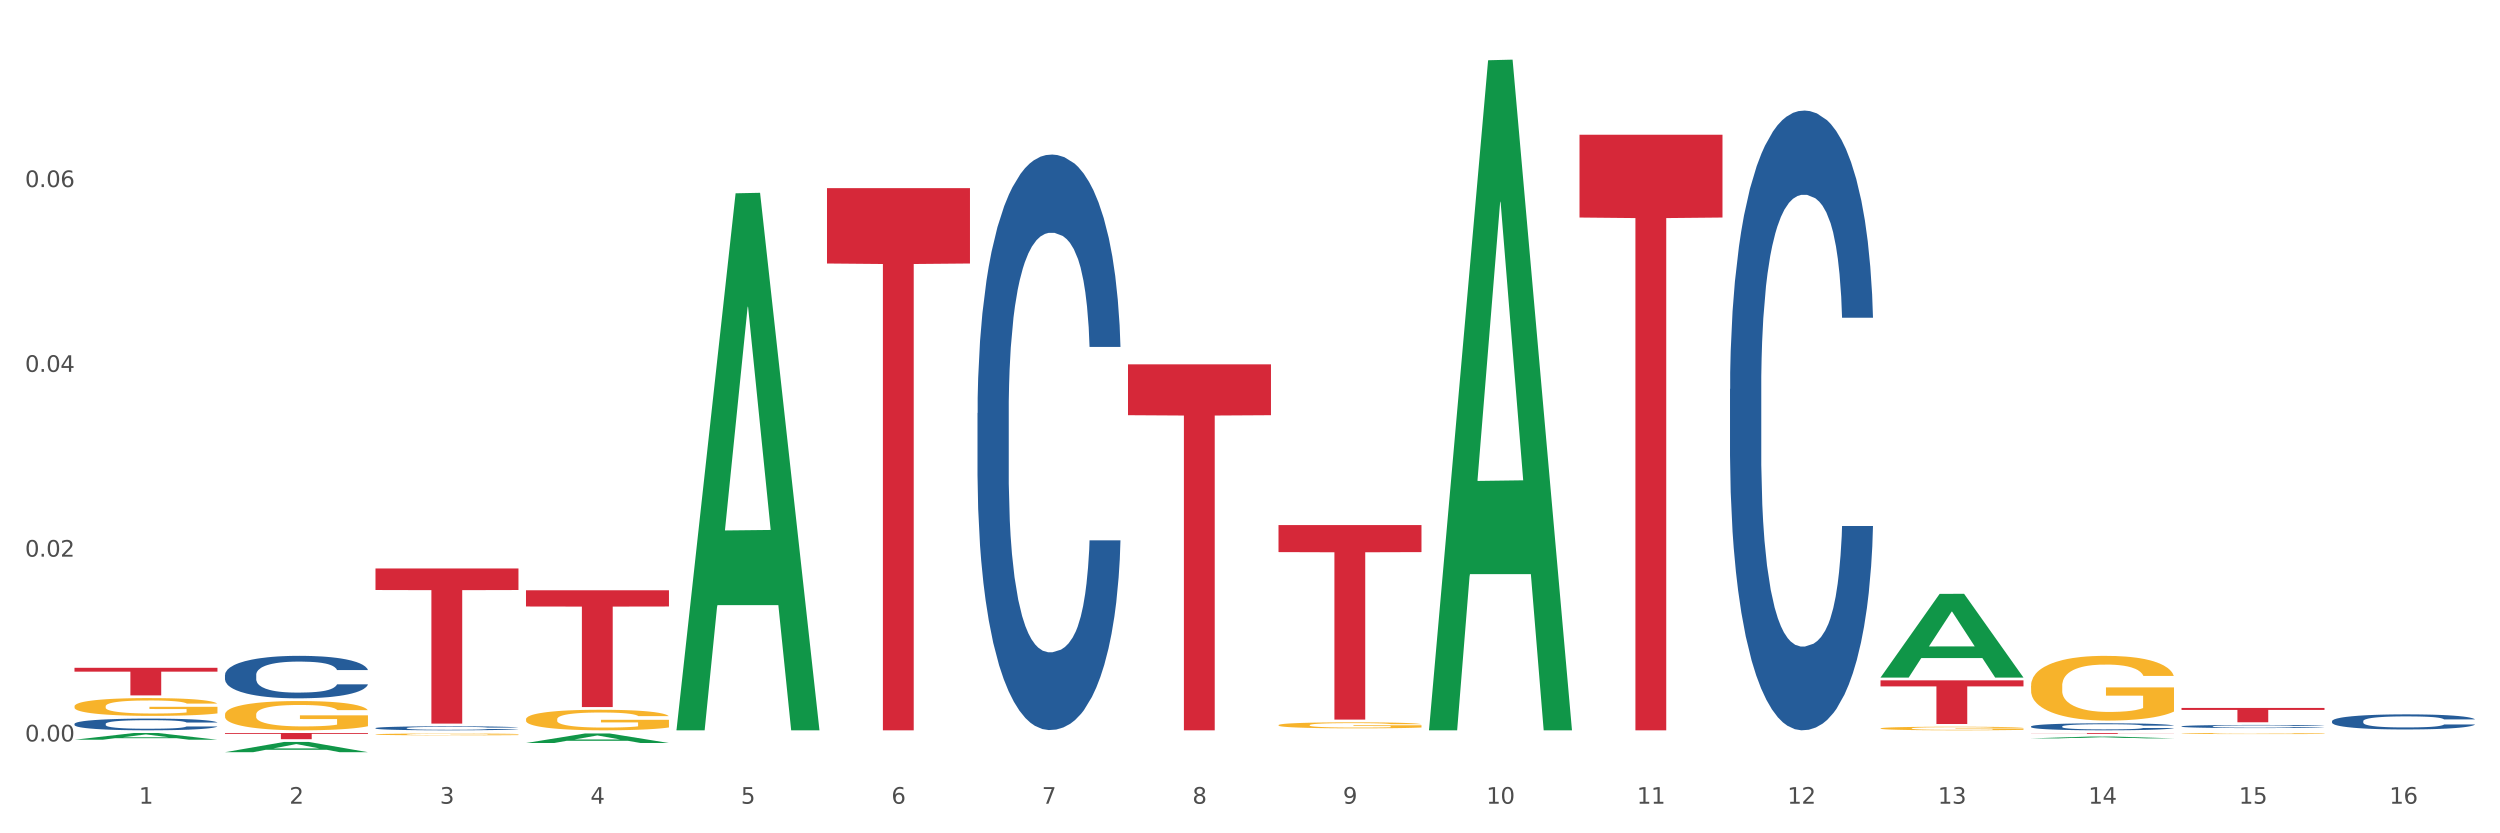
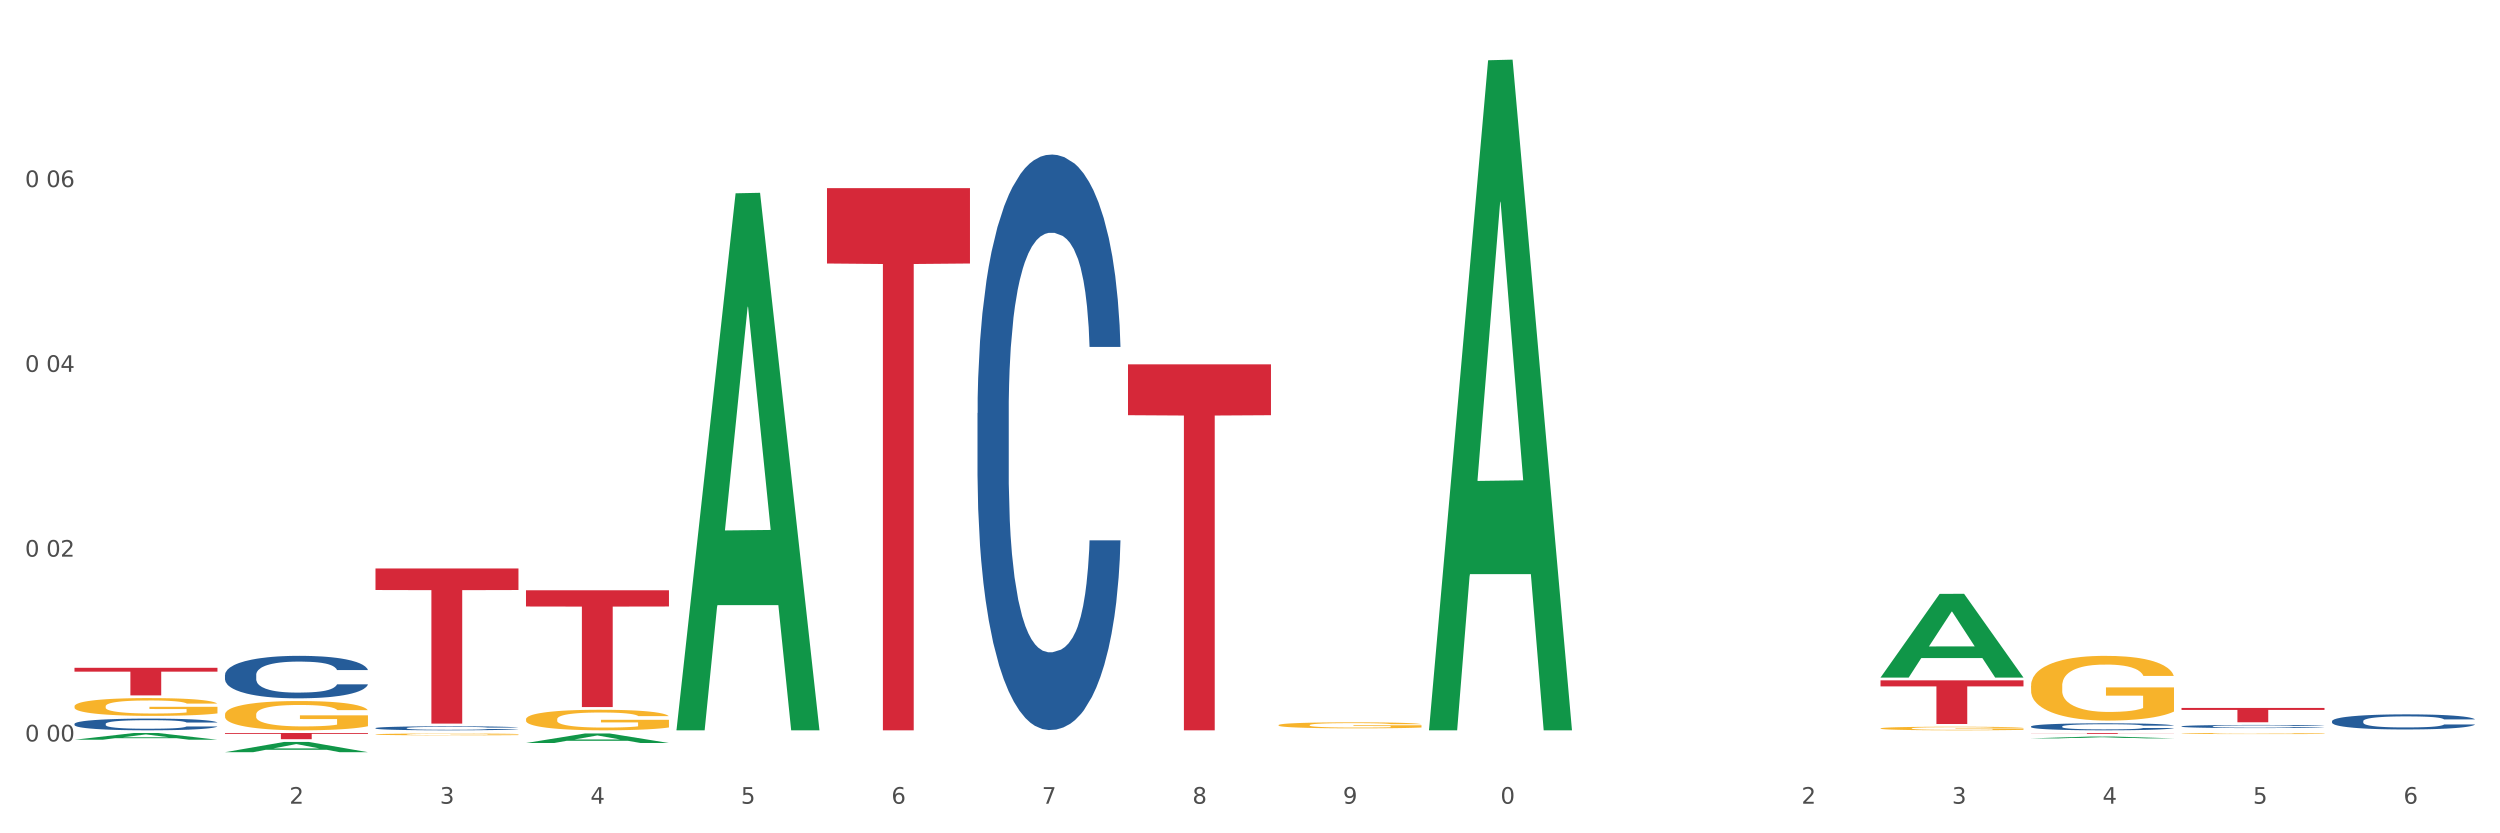
<svg xmlns="http://www.w3.org/2000/svg" xmlns:xlink="http://www.w3.org/1999/xlink" width="1080pt" height="360pt" viewBox="0 0 1080 360" version="1.1">
  <rect x="0" y="0" width="1080" height="360" fill="#333333" stroke="none" />
  <defs>
    <style type="text/css">*{stroke-linejoin: round; stroke-linecap: butt}</style>
  </defs>
  <g id="figure_1">
    <g id="patch_1">
      <path d="M 0 360  L 1080 360  L 1080 0  L 0 0  z " style="fill: #ffffff; stroke: #ffffff; stroke-linejoin: miter" />
    </g>
    <g id="axes_1">
      <g id="matplotlib.axis_1">
        <g id="xtick_1">
          <g id="text_1">
            <g style="fill: #4d4d4d" transform="translate(60.004 347.204) scale(0.096 -0.096)">
              <defs>
-                 <path id="DejaVuSans-31" d="M 794 531  L 1825 531  L 1825 4091  L 703 3866  L 703 4441  L 1819 4666  L 2450 4666  L 2450 531  L 3481 531  L 3481 0  L 794 0  L 794 531  z " transform="scale(0.016)" />
-               </defs>
+                 </defs>
              <use xlink:href="#DejaVuSans-31" />
            </g>
          </g>
        </g>
        <g id="xtick_2">
          <g id="text_2">
            <g style="fill: #4d4d4d" transform="translate(125.021 347.204) scale(0.096 -0.096)">
              <defs>
                <path id="DejaVuSans-32" d="M 1228 531  L 3431 531  L 3431 0  L 469 0  L 469 531  Q 828 903 1448 1529  Q 2069 2156 2228 2338  Q 2531 2678 2651 2914  Q 2772 3150 2772 3378  Q 2772 3750 2511 3984  Q 2250 4219 1831 4219  Q 1534 4219 1204 4116  Q 875 4013 500 3803  L 500 4441  Q 881 4594 1212 4672  Q 1544 4750 1819 4750  Q 2544 4750 2975 4387  Q 3406 4025 3406 3419  Q 3406 3131 3298 2873  Q 3191 2616 2906 2266  Q 2828 2175 2409 1742  Q 1991 1309 1228 531  z " transform="scale(0.016)" />
              </defs>
              <use xlink:href="#DejaVuSans-32" />
            </g>
          </g>
        </g>
        <g id="xtick_3">
          <g id="text_3">
            <g style="fill: #4d4d4d" transform="translate(190.039 347.204) scale(0.096 -0.096)">
              <defs>
                <path id="DejaVuSans-33" d="M 2597 2516  Q 3050 2419 3304 2112  Q 3559 1806 3559 1356  Q 3559 666 3084 287  Q 2609 -91 1734 -91  Q 1441 -91 1130 -33  Q 819 25 488 141  L 488 750  Q 750 597 1062 519  Q 1375 441 1716 441  Q 2309 441 2620 675  Q 2931 909 2931 1356  Q 2931 1769 2642 2001  Q 2353 2234 1838 2234  L 1294 2234  L 1294 2753  L 1863 2753  Q 2328 2753 2575 2939  Q 2822 3125 2822 3475  Q 2822 3834 2567 4026  Q 2313 4219 1838 4219  Q 1578 4219 1281 4162  Q 984 4106 628 3988  L 628 4550  Q 988 4650 1302 4700  Q 1616 4750 1894 4750  Q 2613 4750 3031 4423  Q 3450 4097 3450 3541  Q 3450 3153 3228 2886  Q 3006 2619 2597 2516  z " transform="scale(0.016)" />
              </defs>
              <use xlink:href="#DejaVuSans-33" />
            </g>
          </g>
        </g>
        <g id="xtick_4">
          <g id="text_4">
            <g style="fill: #4d4d4d" transform="translate(255.056 347.204) scale(0.096 -0.096)">
              <defs>
                <path id="DejaVuSans-34" d="M 2419 4116  L 825 1625  L 2419 1625  L 2419 4116  z M 2253 4666  L 3047 4666  L 3047 1625  L 3713 1625  L 3713 1100  L 3047 1100  L 3047 0  L 2419 0  L 2419 1100  L 313 1100  L 313 1709  L 2253 4666  z " transform="scale(0.016)" />
              </defs>
              <use xlink:href="#DejaVuSans-34" />
            </g>
          </g>
        </g>
        <g id="xtick_5">
          <g id="text_5">
            <g style="fill: #4d4d4d" transform="translate(320.073 347.204) scale(0.096 -0.096)">
              <defs>
                <path id="DejaVuSans-35" d="M 691 4666  L 3169 4666  L 3169 4134  L 1269 4134  L 1269 2991  Q 1406 3038 1543 3061  Q 1681 3084 1819 3084  Q 2600 3084 3056 2656  Q 3513 2228 3513 1497  Q 3513 744 3044 326  Q 2575 -91 1722 -91  Q 1428 -91 1123 -41  Q 819 9 494 109  L 494 744  Q 775 591 1075 516  Q 1375 441 1709 441  Q 2250 441 2565 725  Q 2881 1009 2881 1497  Q 2881 1984 2565 2268  Q 2250 2553 1709 2553  Q 1456 2553 1204 2497  Q 953 2441 691 2322  L 691 4666  z " transform="scale(0.016)" />
              </defs>
              <use xlink:href="#DejaVuSans-35" />
            </g>
          </g>
        </g>
        <g id="xtick_6">
          <g id="text_6">
            <g style="fill: #4d4d4d" transform="translate(385.09 347.204) scale(0.096 -0.096)">
              <defs>
                <path id="DejaVuSans-36" d="M 2113 2584  Q 1688 2584 1439 2293  Q 1191 2003 1191 1497  Q 1191 994 1439 701  Q 1688 409 2113 409  Q 2538 409 2786 701  Q 3034 994 3034 1497  Q 3034 2003 2786 2293  Q 2538 2584 2113 2584  z M 3366 4563  L 3366 3988  Q 3128 4100 2886 4159  Q 2644 4219 2406 4219  Q 1781 4219 1451 3797  Q 1122 3375 1075 2522  Q 1259 2794 1537 2939  Q 1816 3084 2150 3084  Q 2853 3084 3261 2657  Q 3669 2231 3669 1497  Q 3669 778 3244 343  Q 2819 -91 2113 -91  Q 1303 -91 875 529  Q 447 1150 447 2328  Q 447 3434 972 4092  Q 1497 4750 2381 4750  Q 2619 4750 2861 4703  Q 3103 4656 3366 4563  z " transform="scale(0.016)" />
              </defs>
              <use xlink:href="#DejaVuSans-36" />
            </g>
          </g>
        </g>
        <g id="xtick_7">
          <g id="text_7">
            <g style="fill: #4d4d4d" transform="translate(450.108 347.204) scale(0.096 -0.096)">
              <defs>
                <path id="DejaVuSans-37" d="M 525 4666  L 3525 4666  L 3525 4397  L 1831 0  L 1172 0  L 2766 4134  L 525 4134  L 525 4666  z " transform="scale(0.016)" />
              </defs>
              <use xlink:href="#DejaVuSans-37" />
            </g>
          </g>
        </g>
        <g id="xtick_8">
          <g id="text_8">
            <g style="fill: #4d4d4d" transform="translate(515.125 347.204) scale(0.096 -0.096)">
              <defs>
                <path id="DejaVuSans-38" d="M 2034 2216  Q 1584 2216 1326 1975  Q 1069 1734 1069 1313  Q 1069 891 1326 650  Q 1584 409 2034 409  Q 2484 409 2743 651  Q 3003 894 3003 1313  Q 3003 1734 2745 1975  Q 2488 2216 2034 2216  z M 1403 2484  Q 997 2584 770 2862  Q 544 3141 544 3541  Q 544 4100 942 4425  Q 1341 4750 2034 4750  Q 2731 4750 3128 4425  Q 3525 4100 3525 3541  Q 3525 3141 3298 2862  Q 3072 2584 2669 2484  Q 3125 2378 3379 2068  Q 3634 1759 3634 1313  Q 3634 634 3220 271  Q 2806 -91 2034 -91  Q 1263 -91 848 271  Q 434 634 434 1313  Q 434 1759 690 2068  Q 947 2378 1403 2484  z M 1172 3481  Q 1172 3119 1398 2916  Q 1625 2713 2034 2713  Q 2441 2713 2670 2916  Q 2900 3119 2900 3481  Q 2900 3844 2670 4047  Q 2441 4250 2034 4250  Q 1625 4250 1398 4047  Q 1172 3844 1172 3481  z " transform="scale(0.016)" />
              </defs>
              <use xlink:href="#DejaVuSans-38" />
            </g>
          </g>
        </g>
        <g id="xtick_9">
          <g id="text_9">
            <g style="fill: #4d4d4d" transform="translate(580.142 347.204) scale(0.096 -0.096)">
              <defs>
                <path id="DejaVuSans-39" d="M 703 97  L 703 672  Q 941 559 1184 500  Q 1428 441 1663 441  Q 2288 441 2617 861  Q 2947 1281 2994 2138  Q 2813 1869 2534 1725  Q 2256 1581 1919 1581  Q 1219 1581 811 2004  Q 403 2428 403 3163  Q 403 3881 828 4315  Q 1253 4750 1959 4750  Q 2769 4750 3195 4129  Q 3622 3509 3622 2328  Q 3622 1225 3098 567  Q 2575 -91 1691 -91  Q 1453 -91 1209 -44  Q 966 3 703 97  z M 1959 2075  Q 2384 2075 2632 2365  Q 2881 2656 2881 3163  Q 2881 3666 2632 3958  Q 2384 4250 1959 4250  Q 1534 4250 1286 3958  Q 1038 3666 1038 3163  Q 1038 2656 1286 2365  Q 1534 2075 1959 2075  z " transform="scale(0.016)" />
              </defs>
              <use xlink:href="#DejaVuSans-39" />
            </g>
          </g>
        </g>
        <g id="xtick_10">
          <g id="text_10">
            <g style="fill: #4d4d4d" transform="translate(642.105 347.204) scale(0.096 -0.096)">
              <defs>
                <path id="DejaVuSans-30" d="M 2034 4250  Q 1547 4250 1301 3770  Q 1056 3291 1056 2328  Q 1056 1369 1301 889  Q 1547 409 2034 409  Q 2525 409 2770 889  Q 3016 1369 3016 2328  Q 3016 3291 2770 3770  Q 2525 4250 2034 4250  z M 2034 4750  Q 2819 4750 3233 4129  Q 3647 3509 3647 2328  Q 3647 1150 3233 529  Q 2819 -91 2034 -91  Q 1250 -91 836 529  Q 422 1150 422 2328  Q 422 3509 836 4129  Q 1250 4750 2034 4750  z " transform="scale(0.016)" />
              </defs>
              <use xlink:href="#DejaVuSans-31" />
              <use xlink:href="#DejaVuSans-30" transform="translate(63.623 0)" />
            </g>
          </g>
        </g>
        <g id="xtick_11">
          <g id="text_11">
            <g style="fill: #4d4d4d" transform="translate(707.123 347.204) scale(0.096 -0.096)">
              <use xlink:href="#DejaVuSans-31" />
              <use xlink:href="#DejaVuSans-31" transform="translate(63.623 0)" />
            </g>
          </g>
        </g>
        <g id="xtick_12">
          <g id="text_12">
            <g style="fill: #4d4d4d" transform="translate(772.14 347.204) scale(0.096 -0.096)">
              <use xlink:href="#DejaVuSans-31" />
              <use xlink:href="#DejaVuSans-32" transform="translate(63.623 0)" />
            </g>
          </g>
        </g>
        <g id="xtick_13">
          <g id="text_13">
            <g style="fill: #4d4d4d" transform="translate(837.157 347.204) scale(0.096 -0.096)">
              <use xlink:href="#DejaVuSans-31" />
              <use xlink:href="#DejaVuSans-33" transform="translate(63.623 0)" />
            </g>
          </g>
        </g>
        <g id="xtick_14">
          <g id="text_14">
            <g style="fill: #4d4d4d" transform="translate(902.174 347.204) scale(0.096 -0.096)">
              <use xlink:href="#DejaVuSans-31" />
              <use xlink:href="#DejaVuSans-34" transform="translate(63.623 0)" />
            </g>
          </g>
        </g>
        <g id="xtick_15">
          <g id="text_15">
            <g style="fill: #4d4d4d" transform="translate(967.192 347.204) scale(0.096 -0.096)">
              <use xlink:href="#DejaVuSans-31" />
              <use xlink:href="#DejaVuSans-35" transform="translate(63.623 0)" />
            </g>
          </g>
        </g>
        <g id="xtick_16">
          <g id="text_16">
            <g style="fill: #4d4d4d" transform="translate(1032.209 347.204) scale(0.096 -0.096)">
              <use xlink:href="#DejaVuSans-31" />
              <use xlink:href="#DejaVuSans-36" transform="translate(63.623 0)" />
            </g>
          </g>
        </g>
        <g id="xtick_17" />
        <g id="xtick_18" />
        <g id="xtick_19" />
        <g id="xtick_20" />
        <g id="xtick_21" />
        <g id="xtick_22" />
        <g id="xtick_23" />
        <g id="xtick_24" />
        <g id="xtick_25" />
        <g id="xtick_26" />
        <g id="xtick_27" />
        <g id="xtick_28" />
        <g id="xtick_29" />
        <g id="xtick_30" />
        <g id="xtick_31" />
      </g>
      <g id="matplotlib.axis_2">
        <g id="ytick_1">
          <g id="text_17">
            <g style="fill: #4d4d4d" transform="translate(10.8 320.307) scale(0.096 -0.096)">
              <defs>
-                 <path id="DejaVuSans-2e" d="M 684 794  L 1344 794  L 1344 0  L 684 0  L 684 794  z " transform="scale(0.016)" />
-               </defs>
+                 </defs>
              <use xlink:href="#DejaVuSans-30" />
              <use xlink:href="#DejaVuSans-2e" transform="translate(63.623 0)" />
              <use xlink:href="#DejaVuSans-30" transform="translate(95.41 0)" />
              <use xlink:href="#DejaVuSans-30" transform="translate(159.033 0)" />
            </g>
          </g>
        </g>
        <g id="ytick_2">
          <g id="text_18">
            <g style="fill: #4d4d4d" transform="translate(10.8 240.476) scale(0.096 -0.096)">
              <use xlink:href="#DejaVuSans-30" />
              <use xlink:href="#DejaVuSans-2e" transform="translate(63.623 0)" />
              <use xlink:href="#DejaVuSans-30" transform="translate(95.41 0)" />
              <use xlink:href="#DejaVuSans-32" transform="translate(159.033 0)" />
            </g>
          </g>
        </g>
        <g id="ytick_3">
          <g id="text_19">
            <g style="fill: #4d4d4d" transform="translate(10.8 160.644) scale(0.096 -0.096)">
              <use xlink:href="#DejaVuSans-30" />
              <use xlink:href="#DejaVuSans-2e" transform="translate(63.623 0)" />
              <use xlink:href="#DejaVuSans-30" transform="translate(95.41 0)" />
              <use xlink:href="#DejaVuSans-34" transform="translate(159.033 0)" />
            </g>
          </g>
        </g>
        <g id="ytick_4">
          <g id="text_20">
            <g style="fill: #4d4d4d" transform="translate(10.8 80.813) scale(0.096 -0.096)">
              <use xlink:href="#DejaVuSans-30" />
              <use xlink:href="#DejaVuSans-2e" transform="translate(63.623 0)" />
              <use xlink:href="#DejaVuSans-30" transform="translate(95.41 0)" />
              <use xlink:href="#DejaVuSans-36" transform="translate(159.033 0)" />
            </g>
          </g>
        </g>
        <g id="ytick_5" />
        <g id="ytick_6" />
        <g id="ytick_7" />
        <g id="ytick_8" />
      </g>
      <g id="PolyCollection_1">
        <path d="M 32.175 319.568  L 32.239 319.565  L 57.709 316.663  L 68.28 316.66  L 93.941 319.573  L 81.715 319.573  L 76.176 318.895  L 49.877 318.895  L 49.686 318.906  L 44.337 319.573  L 32.175 319.573  L 32.175 319.568  L 53.188 318.49  L 72.864 318.487  L 63.122 317.281  L 62.995 317.275  L 62.867 317.284  L 53.125 318.487  L 53.188 318.49  L 32.175 319.568  z " clip-path="url(#p66bbc5c24c)" style="fill: #109648" />
        <path d="M 162.209 245.574  L 223.976 245.574  L 223.976 254.887  L 199.679 254.95  L 199.679 312.591  L 186.36 312.591  L 186.36 254.95  L 162.209 254.887  L 162.209 245.637  L 162.209 245.574  z " clip-path="url(#p66bbc5c24c)" style="fill: #d62839" />
        <path d="M 227.227 254.992  L 288.993 254.992  L 288.993 262.004  L 264.696 262.051  L 264.696 305.451  L 251.377 305.451  L 251.377 262.051  L 227.227 262.004  L 227.227 255.039  L 227.227 254.992  z " clip-path="url(#p66bbc5c24c)" style="fill: #d62839" />
        <path d="M 357.261 81.285  L 419.028 81.285  L 419.028 113.833  L 394.731 114.053  L 394.731 315.496  L 381.412 315.496  L 381.412 114.053  L 357.261 113.833  L 357.261 81.505  L 357.261 81.285  z " clip-path="url(#p66bbc5c24c)" style="fill: #d62839" />
        <path d="M 487.296 157.391  L 549.062 157.391  L 549.062 179.363  L 524.765 179.511  L 524.765 315.496  L 511.446 315.496  L 511.446 179.511  L 487.296 179.363  L 487.296 157.54  L 487.296 157.391  z " clip-path="url(#p66bbc5c24c)" style="fill: #d62839" />
-         <path d="M 552.313 226.827  L 614.079 226.827  L 614.079 238.507  L 589.783 238.586  L 589.783 310.877  L 576.463 310.877  L 576.463 238.586  L 552.313 238.507  L 552.313 226.906  L 552.313 226.827  z " clip-path="url(#p66bbc5c24c)" style="fill: #d62839" />
-         <path d="M 682.347 58.217  L 744.114 58.217  L 744.114 93.971  L 719.817 94.212  L 719.817 315.496  L 706.498 315.496  L 706.498 94.212  L 682.347 93.971  L 682.347 58.459  L 682.347 58.217  z " clip-path="url(#p66bbc5c24c)" style="fill: #d62839" />
        <path d="M 812.382 293.891  L 874.148 293.891  L 874.148 296.516  L 849.852 296.534  L 849.852 312.781  L 836.532 312.781  L 836.532 296.534  L 812.382 296.516  L 812.382 293.909  L 812.382 293.891  z " clip-path="url(#p66bbc5c24c)" style="fill: #d62839" />
        <path d="M 942.416 305.835  L 1004.183 305.835  L 1004.183 306.694  L 979.886 306.7  L 979.886 312.013  L 966.567 312.013  L 966.567 306.7  L 942.416 306.694  L 942.416 305.841  L 942.416 305.835  z " clip-path="url(#p66bbc5c24c)" style="fill: #d62839" />
        <path d="M 32.175 305.128  L 32.248 305.121  L 32.248 304.868  L 32.394 304.65  L 33.123 304.123  L 34.217 303.687  L 35.019 303.455  L 35.821 303.266  L 36.769 303.076  L 37.936 302.879  L 40.051 302.591  L 41.363 302.444  L 42.968 302.289  L 45.885 302.064  L 47.999 301.938  L 50.187 301.832  L 53.76 301.706  L 56.094 301.65  L 58.573 301.607  L 61.563 301.579  L 63.824 301.572  L 68.783 301.593  L 73.012 301.657  L 75.054 301.706  L 77.679 301.79  L 79.065 301.846  L 81.326 301.959  L 83.659 302.106  L 85.263 302.233  L 87.67 302.472  L 89.493 302.711  L 91.17 303.006  L 92.045 303.21  L 92.702 303.399  L 93.285 303.617  L 93.868 303.961  L 80.742 303.961  L 80.232 303.715  L 79.43 303.484  L 78.263 303.259  L 77.242 303.118  L 75.492 302.942  L 73.887 302.83  L 72.21 302.746  L 70.168 302.675  L 68.564 302.64  L 66.303 302.612  L 61.855 302.619  L 58.865 302.675  L 56.823 302.746  L 55.511 302.809  L 54.344 302.879  L 53.031 302.978  L 51.5 303.125  L 50.406 303.259  L 49.312 303.427  L 48.437 303.596  L 47.635 303.793  L 46.979 304.004  L 46.468 304.221  L 46.031 304.488  L 45.666 304.931  L 45.666 305.894  L 45.812 306.111  L 46.176 306.4  L 46.614 306.617  L 47.343 306.877  L 47.999 307.053  L 49.239 307.306  L 50.625 307.517  L 51.719 307.65  L 52.812 307.763  L 54.708 307.917  L 56.823 308.044  L 58.646 308.121  L 61.126 308.191  L 62.803 308.219  L 64.261 308.233  L 67.835 308.233  L 70.387 308.212  L 73.231 308.163  L 75.419 308.1  L 77.242 308.023  L 79.284 307.896  L 80.596 307.777  L 80.596 306.308  L 64.553 306.301  L 64.553 305.324  L 93.941 305.324  L 93.941 308.191  L 92.702 308.339  L 91.316 308.472  L 89.858 308.592  L 87.67 308.739  L 85.045 308.88  L 82.711 308.978  L 80.232 309.063  L 77.315 309.14  L 73.523 309.21  L 71.189 309.238  L 68.272 309.259  L 64.845 309.266  L 61.855 309.252  L 58.938 309.217  L 55.875 309.154  L 52.885 309.063  L 50.625 308.971  L 48.364 308.859  L 45.958 308.711  L 44.062 308.571  L 42.603 308.444  L 40.999 308.283  L 39.249 308.072  L 37.936 307.882  L 36.769 307.685  L 35.529 307.432  L 34.654 307.215  L 33.779 306.941  L 33.269 306.737  L 32.685 306.421  L 32.248 305.978  L 32.175 305.128  z " clip-path="url(#p66bbc5c24c)" style="fill: #f7b32b" />
        <path d="M 1007.434 311.535  L 1007.507 311.529  L 1007.507 311.362  L 1007.726 311.135  L 1008.529 310.718  L 1009.551 310.402  L 1011.303 310.033  L 1012.252 309.878  L 1013.493 309.705  L 1016.049 309.425  L 1018.969 309.186  L 1021.013 309.055  L 1022.547 308.972  L 1025.978 308.823  L 1027.949 308.757  L 1029.994 308.704  L 1031.746 308.668  L 1034.666 308.626  L 1037.003 308.608  L 1039.704 308.602  L 1041.967 308.608  L 1044.961 308.632  L 1049.341 308.704  L 1051.021 308.745  L 1053.284 308.817  L 1055.62 308.912  L 1057.518 309.008  L 1059.709 309.145  L 1061.972 309.324  L 1064.162 309.55  L 1065.696 309.759  L 1066.937 309.979  L 1068.032 310.247  L 1068.835 310.539  L 1069.2 310.784  L 1055.839 310.784  L 1055.474 310.563  L 1054.744 310.325  L 1054.014 310.164  L 1053.211 310.033  L 1051.97 309.884  L 1050.875 309.788  L 1049.049 309.675  L 1047.37 309.604  L 1045.983 309.562  L 1044.304 309.526  L 1040.726 309.49  L 1038.171 309.49  L 1036.565 309.502  L 1034.593 309.532  L 1032.914 309.574  L 1030.943 309.645  L 1029.41 309.723  L 1027.876 309.824  L 1027 309.896  L 1025.686 310.027  L 1024.81 310.134  L 1023.642 310.319  L 1022.985 310.45  L 1021.817 310.79  L 1021.306 311.04  L 1021.086 311.213  L 1020.94 311.404  L 1020.94 312.333  L 1021.379 312.751  L 1021.744 312.93  L 1022.328 313.132  L 1023.423 313.394  L 1025.029 313.651  L 1026.708 313.836  L 1028.095 313.949  L 1029.41 314.032  L 1030.724 314.098  L 1032.33 314.157  L 1033.644 314.193  L 1035.615 314.229  L 1037.952 314.247  L 1039.777 314.247  L 1043.501 314.217  L 1045.18 314.187  L 1046.786 314.145  L 1048.538 314.08  L 1049.925 314.008  L 1050.728 313.955  L 1052.043 313.841  L 1053.065 313.722  L 1053.941 313.585  L 1054.525 313.466  L 1055.182 313.287  L 1055.693 313.085  L 1055.839 312.977  L 1069.2 312.977  L 1068.908 313.192  L 1068.397 313.4  L 1067.375 313.681  L 1066.572 313.841  L 1065.33 314.038  L 1064.016 314.205  L 1062.191 314.39  L 1060.512 314.527  L 1058.76 314.646  L 1056.861 314.753  L 1053.43 314.902  L 1052.189 314.944  L 1049.56 315.016  L 1047.516 315.057  L 1044.523 315.099  L 1041.456 315.123  L 1038.244 315.129  L 1035.396 315.117  L 1032.257 315.081  L 1030.286 315.045  L 1028.095 314.992  L 1025.54 314.908  L 1023.131 314.807  L 1020.867 314.688  L 1018.75 314.551  L 1016.779 314.396  L 1014.224 314.139  L 1012.325 313.889  L 1010.938 313.657  L 1009.989 313.46  L 1009.04 313.21  L 1008.529 313.037  L 1007.726 312.62  L 1007.434 312.232  L 1007.434 311.535  z " clip-path="url(#p66bbc5c24c)" style="fill: #255c99" />
        <path d="M 942.416 313.784  L 942.489 313.783  L 942.489 313.748  L 942.708 313.701  L 943.512 313.615  L 944.534 313.55  L 946.286 313.473  L 947.235 313.441  L 948.476 313.405  L 951.032 313.347  L 953.952 313.298  L 955.996 313.271  L 957.529 313.254  L 960.961 313.223  L 962.932 313.209  L 964.976 313.198  L 966.729 313.191  L 969.649 313.182  L 971.985 313.178  L 974.687 313.177  L 976.95 313.178  L 979.943 313.183  L 984.324 313.198  L 986.003 313.207  L 988.267 313.221  L 990.603 313.241  L 992.501 313.261  L 994.691 313.289  L 996.955 313.326  L 999.145 313.373  L 1000.678 313.416  L 1001.919 313.462  L 1003.015 313.518  L 1003.818 313.578  L 1004.183 313.629  L 990.822 313.629  L 990.457 313.583  L 989.727 313.534  L 988.997 313.5  L 988.194 313.473  L 986.952 313.442  L 985.857 313.423  L 984.032 313.399  L 982.353 313.384  L 980.966 313.376  L 979.286 313.368  L 975.709 313.361  L 973.154 313.361  L 971.547 313.363  L 969.576 313.37  L 967.897 313.378  L 965.926 313.393  L 964.392 313.409  L 962.859 313.43  L 961.983 313.445  L 960.669 313.472  L 959.793 313.494  L 958.625 313.532  L 957.967 313.559  L 956.799 313.63  L 956.288 313.682  L 956.069 313.717  L 955.923 313.757  L 955.923 313.949  L 956.361 314.036  L 956.726 314.073  L 957.31 314.115  L 958.406 314.169  L 960.012 314.222  L 961.691 314.26  L 963.078 314.284  L 964.392 314.301  L 965.707 314.314  L 967.313 314.327  L 968.627 314.334  L 970.598 314.342  L 972.935 314.345  L 974.76 314.345  L 978.483 314.339  L 980.163 314.333  L 981.769 314.324  L 983.521 314.311  L 984.908 314.296  L 985.711 314.285  L 987.025 314.261  L 988.048 314.237  L 988.924 314.208  L 989.508 314.184  L 990.165 314.147  L 990.676 314.105  L 990.822 314.083  L 1004.183 314.083  L 1003.891 314.127  L 1003.38 314.17  L 1002.358 314.228  L 1001.554 314.261  L 1000.313 314.302  L 998.999 314.337  L 997.174 314.375  L 995.495 314.403  L 993.742 314.428  L 991.844 314.45  L 988.413 314.481  L 987.171 314.49  L 984.543 314.504  L 982.499 314.513  L 979.505 314.522  L 976.439 314.527  L 973.227 314.528  L 970.379 314.525  L 967.24 314.518  L 965.268 314.511  L 963.078 314.5  L 960.523 314.482  L 958.114 314.461  L 955.85 314.437  L 953.733 314.408  L 951.762 314.376  L 949.206 314.323  L 947.308 314.271  L 945.921 314.223  L 944.972 314.182  L 944.023 314.131  L 943.512 314.095  L 942.708 314.009  L 942.416 313.928  L 942.416 313.784  z " clip-path="url(#p66bbc5c24c)" style="fill: #255c99" />
        <path d="M 877.399 313.824  L 877.472 313.821  L 877.472 313.744  L 877.691 313.638  L 878.494 313.444  L 879.516 313.297  L 881.269 313.125  L 882.218 313.053  L 883.459 312.973  L 886.014 312.842  L 888.935 312.732  L 890.979 312.671  L 892.512 312.632  L 895.944 312.562  L 897.915 312.532  L 899.959 312.507  L 901.711 312.49  L 904.632 312.471  L 906.968 312.463  L 909.67 312.46  L 911.933 312.463  L 914.926 312.474  L 919.307 312.507  L 920.986 312.526  L 923.249 312.56  L 925.586 312.604  L 927.484 312.648  L 929.674 312.712  L 931.938 312.795  L 934.128 312.901  L 935.661 312.998  L 936.902 313.1  L 937.997 313.225  L 938.8 313.361  L 939.166 313.475  L 925.805 313.475  L 925.44 313.372  L 924.71 313.261  L 923.979 313.186  L 923.176 313.125  L 921.935 313.056  L 920.84 313.012  L 919.015 312.959  L 917.336 312.926  L 915.948 312.906  L 914.269 312.89  L 910.692 312.873  L 908.136 312.873  L 906.53 312.879  L 904.559 312.892  L 902.88 312.912  L 900.908 312.945  L 899.375 312.981  L 897.842 313.028  L 896.966 313.062  L 895.652 313.123  L 894.775 313.172  L 893.607 313.258  L 892.95 313.319  L 891.782 313.478  L 891.271 313.594  L 891.052 313.674  L 890.906 313.763  L 890.906 314.196  L 891.344 314.39  L 891.709 314.473  L 892.293 314.567  L 893.388 314.689  L 894.995 314.809  L 896.674 314.895  L 898.061 314.947  L 899.375 314.986  L 900.689 315.017  L 902.296 315.044  L 903.61 315.061  L 905.581 315.078  L 907.917 315.086  L 909.743 315.086  L 913.466 315.072  L 915.145 315.058  L 916.751 315.039  L 918.504 315.008  L 919.891 314.975  L 920.694 314.95  L 922.008 314.897  L 923.03 314.842  L 923.906 314.778  L 924.491 314.723  L 925.148 314.64  L 925.659 314.545  L 925.805 314.495  L 939.166 314.495  L 938.873 314.595  L 938.362 314.692  L 937.34 314.823  L 936.537 314.897  L 935.296 314.989  L 933.982 315.067  L 932.157 315.153  L 930.477 315.216  L 928.725 315.272  L 926.827 315.322  L 923.395 315.391  L 922.154 315.41  L 919.526 315.444  L 917.482 315.463  L 914.488 315.483  L 911.422 315.494  L 908.209 315.496  L 905.362 315.491  L 902.223 315.474  L 900.251 315.458  L 898.061 315.433  L 895.506 315.394  L 893.096 315.347  L 890.833 315.291  L 888.716 315.227  L 886.744 315.155  L 884.189 315.036  L 882.291 314.92  L 880.904 314.811  L 879.954 314.72  L 879.005 314.603  L 878.494 314.523  L 877.691 314.329  L 877.399 314.149  L 877.399 313.824  z " clip-path="url(#p66bbc5c24c)" style="fill: #255c99" />
-         <path d="M 747.365 168.056  L 747.438 167.811  L 747.438 160.965  L 747.657 151.674  L 748.46 134.558  L 749.482 121.599  L 751.234 106.439  L 752.183 100.082  L 753.424 92.991  L 755.98 81.499  L 758.9 71.718  L 760.944 66.339  L 762.478 62.916  L 765.909 56.803  L 767.88 54.113  L 769.925 51.913  L 771.677 50.446  L 774.597 48.734  L 776.934 48.001  L 779.635 47.756  L 781.898 48.001  L 784.892 48.979  L 789.272 51.913  L 790.952 53.624  L 793.215 56.558  L 795.551 60.471  L 797.449 64.383  L 799.64 70.007  L 801.903 77.342  L 804.093 86.633  L 805.627 95.191  L 806.868 104.238  L 807.963 115.241  L 808.766 127.222  L 809.131 137.247  L 795.77 137.247  L 795.405 128.2  L 794.675 118.42  L 793.945 111.818  L 793.142 106.439  L 791.901 100.326  L 790.806 96.414  L 788.98 91.768  L 787.301 88.834  L 785.914 87.122  L 784.235 85.655  L 780.657 84.188  L 778.102 84.188  L 776.496 84.677  L 774.524 85.9  L 772.845 87.611  L 770.874 90.546  L 769.341 93.724  L 767.807 97.881  L 766.931 100.815  L 765.617 106.194  L 764.741 110.596  L 763.573 118.175  L 762.916 123.555  L 761.748 137.492  L 761.237 147.761  L 761.018 154.852  L 760.871 162.677  L 760.871 200.82  L 761.31 217.936  L 761.675 225.272  L 762.259 233.585  L 763.354 244.343  L 764.96 254.858  L 766.639 262.437  L 768.026 267.083  L 769.341 270.506  L 770.655 273.196  L 772.261 275.641  L 773.575 277.108  L 775.546 278.575  L 777.883 279.309  L 779.708 279.309  L 783.432 278.086  L 785.111 276.864  L 786.717 275.152  L 788.469 272.462  L 789.856 269.528  L 790.66 267.328  L 791.974 262.682  L 792.996 257.792  L 793.872 252.168  L 794.456 247.278  L 795.113 239.942  L 795.624 231.629  L 795.77 227.228  L 809.131 227.228  L 808.839 236.03  L 808.328 244.588  L 807.306 256.08  L 806.503 262.682  L 805.262 270.751  L 803.947 277.597  L 802.122 285.177  L 800.443 290.801  L 798.691 295.691  L 796.792 300.092  L 793.361 306.205  L 792.12 307.917  L 789.491 310.851  L 787.447 312.562  L 784.454 314.274  L 781.387 315.252  L 778.175 315.496  L 775.327 315.007  L 772.188 313.54  L 770.217 312.073  L 768.026 309.873  L 765.471 306.449  L 763.062 302.293  L 760.798 297.403  L 758.681 291.779  L 756.71 285.421  L 754.155 274.907  L 752.256 264.638  L 750.869 255.102  L 749.92 247.033  L 748.971 236.764  L 748.46 229.673  L 747.657 212.557  L 747.365 196.664  L 747.365 168.056  z " clip-path="url(#p66bbc5c24c)" style="fill: #255c99" />
        <path d="M 422.278 178.476  L 422.351 178.249  L 422.351 171.891  L 422.57 163.263  L 423.374 147.369  L 424.396 135.335  L 426.148 121.257  L 427.097 115.354  L 428.338 108.769  L 430.894 98.097  L 433.814 89.015  L 435.858 84.019  L 437.391 80.841  L 440.823 75.164  L 442.794 72.667  L 444.839 70.623  L 446.591 69.261  L 449.511 67.671  L 451.847 66.99  L 454.549 66.763  L 456.812 66.99  L 459.806 67.898  L 464.186 70.623  L 465.865 72.212  L 468.129 74.937  L 470.465 78.57  L 472.363 82.203  L 474.554 87.425  L 476.817 94.237  L 479.007 102.865  L 480.54 110.812  L 481.782 119.214  L 482.877 129.431  L 483.68 140.557  L 484.045 149.866  L 470.684 149.866  L 470.319 141.465  L 469.589 132.383  L 468.859 126.252  L 468.056 121.257  L 466.814 115.581  L 465.719 111.948  L 463.894 107.634  L 462.215 104.909  L 460.828 103.319  L 459.148 101.957  L 455.571 100.595  L 453.016 100.595  L 451.409 101.049  L 449.438 102.184  L 447.759 103.774  L 445.788 106.498  L 444.254 109.45  L 442.721 113.31  L 441.845 116.035  L 440.531 121.03  L 439.655 125.117  L 438.487 132.156  L 437.83 137.151  L 436.661 150.093  L 436.15 159.63  L 435.931 166.215  L 435.785 173.48  L 435.785 208.902  L 436.223 224.796  L 436.588 231.607  L 437.172 239.327  L 438.268 249.318  L 439.874 259.082  L 441.553 266.12  L 442.94 270.434  L 444.254 273.613  L 445.569 276.111  L 447.175 278.381  L 448.489 279.744  L 450.46 281.106  L 452.797 281.787  L 454.622 281.787  L 458.345 280.652  L 460.025 279.517  L 461.631 277.927  L 463.383 275.43  L 464.77 272.705  L 465.573 270.661  L 466.887 266.347  L 467.91 261.806  L 468.786 256.584  L 469.37 252.043  L 470.027 245.231  L 470.538 237.511  L 470.684 233.424  L 484.045 233.424  L 483.753 241.598  L 483.242 249.545  L 482.22 260.217  L 481.416 266.347  L 480.175 273.84  L 478.861 280.198  L 477.036 287.237  L 475.357 292.459  L 473.604 297  L 471.706 301.087  L 468.275 306.764  L 467.034 308.353  L 464.405 311.078  L 462.361 312.667  L 459.367 314.257  L 456.301 315.165  L 453.089 315.392  L 450.241 314.938  L 447.102 313.576  L 445.131 312.213  L 442.94 310.17  L 440.385 306.991  L 437.976 303.131  L 435.712 298.59  L 433.595 293.367  L 431.624 287.464  L 429.068 277.7  L 427.17 268.164  L 425.783 259.309  L 424.834 251.816  L 423.885 242.279  L 423.374 235.694  L 422.57 219.8  L 422.278 205.042  L 422.278 178.476  z " clip-path="url(#p66bbc5c24c)" style="fill: #255c99" />
        <path d="M 162.209 314.537  L 162.282 314.535  L 162.282 314.491  L 162.502 314.43  L 163.305 314.319  L 164.327 314.235  L 166.079 314.136  L 167.028 314.095  L 168.269 314.049  L 170.825 313.974  L 173.745 313.91  L 175.789 313.875  L 177.323 313.853  L 180.754 313.813  L 182.725 313.796  L 184.77 313.781  L 186.522 313.772  L 189.442 313.761  L 191.778 313.756  L 194.48 313.754  L 196.743 313.756  L 199.737 313.762  L 204.117 313.781  L 205.796 313.792  L 208.06 313.812  L 210.396 313.837  L 212.294 313.862  L 214.485 313.899  L 216.748 313.947  L 218.938 314.007  L 220.471 314.063  L 221.713 314.122  L 222.808 314.193  L 223.611 314.271  L 223.976 314.337  L 210.615 314.337  L 210.25 314.278  L 209.52 314.214  L 208.79 314.171  L 207.987 314.136  L 206.746 314.096  L 205.65 314.071  L 203.825 314.041  L 202.146 314.022  L 200.759 314.01  L 199.079 314.001  L 195.502 313.991  L 192.947 313.991  L 191.34 313.995  L 189.369 314.002  L 187.69 314.014  L 185.719 314.033  L 184.185 314.053  L 182.652 314.08  L 181.776 314.1  L 180.462 314.135  L 179.586 314.163  L 178.418 314.212  L 177.761 314.248  L 176.592 314.338  L 176.081 314.405  L 175.862 314.451  L 175.716 314.502  L 175.716 314.75  L 176.154 314.862  L 176.519 314.909  L 177.104 314.963  L 178.199 315.033  L 179.805 315.102  L 181.484 315.151  L 182.871 315.181  L 184.185 315.204  L 185.5 315.221  L 187.106 315.237  L 188.42 315.247  L 190.391 315.256  L 192.728 315.261  L 194.553 315.261  L 198.276 315.253  L 199.956 315.245  L 201.562 315.234  L 203.314 315.216  L 204.701 315.197  L 205.504 315.183  L 206.819 315.153  L 207.841 315.121  L 208.717 315.084  L 209.301 315.053  L 209.958 315.005  L 210.469 314.951  L 210.615 314.922  L 223.976 314.922  L 223.684 314.979  L 223.173 315.035  L 222.151 315.11  L 221.348 315.153  L 220.106 315.205  L 218.792 315.25  L 216.967 315.299  L 215.288 315.336  L 213.535 315.368  L 211.637 315.396  L 208.206 315.436  L 206.965 315.447  L 204.336 315.466  L 202.292 315.477  L 199.299 315.488  L 196.232 315.495  L 193.02 315.496  L 190.172 315.493  L 187.033 315.484  L 185.062 315.474  L 182.871 315.46  L 180.316 315.438  L 177.907 315.411  L 175.643 315.379  L 173.526 315.342  L 171.555 315.301  L 168.999 315.232  L 167.101 315.165  L 165.714 315.103  L 164.765 315.051  L 163.816 314.984  L 163.305 314.938  L 162.502 314.827  L 162.209 314.723  L 162.209 314.537  z " clip-path="url(#p66bbc5c24c)" style="fill: #255c99" />
        <path d="M 97.192 291.571  L 97.265 291.554  L 97.265 291.085  L 97.484 290.447  L 98.287 289.274  L 99.31 288.385  L 101.062 287.345  L 102.011 286.909  L 103.252 286.423  L 105.807 285.635  L 108.728 284.964  L 110.772 284.595  L 112.305 284.36  L 115.737 283.941  L 117.708 283.756  L 119.752 283.605  L 121.505 283.505  L 124.425 283.387  L 126.761 283.337  L 129.463 283.32  L 131.726 283.337  L 134.719 283.404  L 139.1 283.605  L 140.779 283.723  L 143.042 283.924  L 145.379 284.192  L 147.277 284.461  L 149.467 284.846  L 151.731 285.349  L 153.921 285.987  L 155.454 286.574  L 156.695 287.194  L 157.79 287.949  L 158.594 288.77  L 158.959 289.458  L 145.598 289.458  L 145.233 288.838  L 144.503 288.167  L 143.773 287.714  L 142.969 287.345  L 141.728 286.926  L 140.633 286.657  L 138.808 286.339  L 137.129 286.138  L 135.741 286.02  L 134.062 285.92  L 130.485 285.819  L 127.929 285.819  L 126.323 285.853  L 124.352 285.936  L 122.673 286.054  L 120.701 286.255  L 119.168 286.473  L 117.635 286.758  L 116.759 286.959  L 115.445 287.328  L 114.569 287.63  L 113.4 288.15  L 112.743 288.519  L 111.575 289.475  L 111.064 290.179  L 110.845 290.665  L 110.699 291.202  L 110.699 293.818  L 111.137 294.992  L 111.502 295.495  L 112.086 296.065  L 113.181 296.803  L 114.788 297.524  L 116.467 298.044  L 117.854 298.363  L 119.168 298.598  L 120.482 298.782  L 122.089 298.95  L 123.403 299.05  L 125.374 299.151  L 127.71 299.201  L 129.536 299.201  L 133.259 299.117  L 134.938 299.034  L 136.545 298.916  L 138.297 298.732  L 139.684 298.53  L 140.487 298.38  L 141.801 298.061  L 142.823 297.726  L 143.7 297.34  L 144.284 297.004  L 144.941 296.501  L 145.452 295.931  L 145.598 295.629  L 158.959 295.629  L 158.667 296.233  L 158.156 296.82  L 157.133 297.608  L 156.33 298.061  L 155.089 298.614  L 153.775 299.084  L 151.95 299.604  L 150.27 299.989  L 148.518 300.325  L 146.62 300.627  L 143.188 301.046  L 141.947 301.163  L 139.319 301.365  L 137.275 301.482  L 134.281 301.599  L 131.215 301.666  L 128.002 301.683  L 125.155 301.65  L 122.016 301.549  L 120.044 301.448  L 117.854 301.297  L 115.299 301.063  L 112.889 300.778  L 110.626 300.442  L 108.509 300.057  L 106.538 299.621  L 103.982 298.899  L 102.084 298.195  L 100.697 297.541  L 99.748 296.988  L 98.798 296.283  L 98.287 295.797  L 97.484 294.623  L 97.192 293.533  L 97.192 291.571  z " clip-path="url(#p66bbc5c24c)" style="fill: #255c99" />
        <path d="M 32.175 312.706  L 32.248 312.702  L 32.248 312.572  L 32.467 312.396  L 33.27 312.073  L 34.292 311.827  L 36.045 311.54  L 36.994 311.42  L 38.235 311.286  L 40.79 311.069  L 43.711 310.883  L 45.755 310.782  L 47.288 310.717  L 50.72 310.601  L 52.691 310.55  L 54.735 310.509  L 56.487 310.481  L 59.408 310.449  L 61.744 310.435  L 64.445 310.43  L 66.709 310.435  L 69.702 310.453  L 74.083 310.509  L 75.762 310.541  L 78.025 310.597  L 80.362 310.671  L 82.26 310.745  L 84.45 310.851  L 86.713 310.99  L 88.904 311.166  L 90.437 311.328  L 91.678 311.499  L 92.773 311.707  L 93.576 311.934  L 93.941 312.123  L 80.581 312.123  L 80.216 311.952  L 79.485 311.767  L 78.755 311.642  L 77.952 311.54  L 76.711 311.425  L 75.616 311.351  L 73.791 311.263  L 72.111 311.207  L 70.724 311.175  L 69.045 311.147  L 65.468 311.119  L 62.912 311.119  L 61.306 311.129  L 59.335 311.152  L 57.655 311.184  L 55.684 311.24  L 54.151 311.3  L 52.618 311.379  L 51.742 311.434  L 50.427 311.536  L 49.551 311.619  L 48.383 311.763  L 47.726 311.864  L 46.558 312.128  L 46.047 312.322  L 45.828 312.457  L 45.682 312.605  L 45.682 313.326  L 46.12 313.65  L 46.485 313.789  L 47.069 313.946  L 48.164 314.15  L 49.77 314.349  L 51.45 314.492  L 52.837 314.58  L 54.151 314.645  L 55.465 314.696  L 57.071 314.742  L 58.386 314.77  L 60.357 314.798  L 62.693 314.812  L 64.518 314.812  L 68.242 314.789  L 69.921 314.765  L 71.527 314.733  L 73.28 314.682  L 74.667 314.627  L 75.47 314.585  L 76.784 314.497  L 77.806 314.404  L 78.682 314.298  L 79.266 314.206  L 79.923 314.067  L 80.435 313.909  L 80.581 313.826  L 93.941 313.826  L 93.649 313.993  L 93.138 314.155  L 92.116 314.372  L 91.313 314.497  L 90.072 314.65  L 88.758 314.779  L 86.932 314.923  L 85.253 315.029  L 83.501 315.122  L 81.603 315.205  L 78.171 315.321  L 76.93 315.353  L 74.302 315.409  L 72.257 315.441  L 69.264 315.473  L 66.198 315.492  L 62.985 315.496  L 60.138 315.487  L 56.998 315.459  L 55.027 315.432  L 52.837 315.39  L 50.281 315.325  L 47.872 315.247  L 45.609 315.154  L 43.492 315.048  L 41.52 314.927  L 38.965 314.728  L 37.067 314.534  L 35.679 314.354  L 34.73 314.201  L 33.781 314.007  L 33.27 313.872  L 32.467 313.549  L 32.175 313.248  L 32.175 312.706  z " clip-path="url(#p66bbc5c24c)" style="fill: #255c99" />
        <path d="M 97.192 316.66  L 158.959 316.66  L 158.959 317.033  L 134.662 317.036  L 134.662 319.347  L 121.343 319.347  L 121.343 317.036  L 97.192 317.033  L 97.192 316.663  L 97.192 316.66  z " clip-path="url(#p66bbc5c24c)" style="fill: #d62839" />
        <path d="M 32.175 288.501  L 93.941 288.501  L 93.941 290.155  L 69.645 290.167  L 69.645 300.409  L 56.325 300.409  L 56.325 290.167  L 32.175 290.155  L 32.175 288.512  L 32.175 288.501  z " clip-path="url(#p66bbc5c24c)" style="fill: #d62839" />
        <path d="M 877.399 316.66  L 939.166 316.66  L 939.166 316.711  L 914.869 316.711  L 914.869 317.028  L 901.549 317.028  L 901.549 316.711  L 877.399 316.711  L 877.399 316.66  L 877.399 316.66  z " clip-path="url(#p66bbc5c24c)" style="fill: #d62839" />
        <path d="M 227.227 310.719  L 227.3 310.711  L 227.3 310.419  L 227.445 310.167  L 228.175 309.559  L 229.269 309.056  L 230.071 308.788  L 230.873 308.569  L 231.821 308.35  L 232.988 308.123  L 235.102 307.791  L 236.415 307.62  L 238.019 307.442  L 240.936 307.182  L 243.051 307.036  L 245.239 306.915  L 248.812 306.769  L 251.146 306.704  L 253.625 306.655  L 256.615 306.623  L 258.876 306.614  L 263.834 306.639  L 268.064 306.712  L 270.106 306.769  L 272.731 306.866  L 274.117 306.931  L 276.377 307.061  L 278.711 307.231  L 280.315 307.377  L 282.722 307.653  L 284.545 307.928  L 286.222 308.269  L 287.097 308.504  L 287.753 308.723  L 288.337 308.975  L 288.92 309.372  L 275.794 309.372  L 275.283 309.088  L 274.481 308.821  L 273.315 308.561  L 272.294 308.399  L 270.543 308.196  L 268.939 308.066  L 267.262 307.969  L 265.22 307.888  L 263.616 307.847  L 261.355 307.815  L 256.907 307.823  L 253.917 307.888  L 251.875 307.969  L 250.562 308.042  L 249.396 308.123  L 248.083 308.237  L 246.552 308.407  L 245.458 308.561  L 244.364 308.756  L 243.489 308.95  L 242.687 309.178  L 242.03 309.421  L 241.52 309.672  L 241.082 309.981  L 240.718 310.492  L 240.718 311.603  L 240.863 311.854  L 241.228 312.187  L 241.666 312.438  L 242.395 312.739  L 243.051 312.941  L 244.291 313.233  L 245.676 313.477  L 246.77 313.631  L 247.864 313.761  L 249.76 313.939  L 251.875 314.085  L 253.698 314.174  L 256.177 314.255  L 257.855 314.288  L 259.313 314.304  L 262.886 314.304  L 265.439 314.28  L 268.283 314.223  L 270.47 314.15  L 272.294 314.061  L 274.335 313.915  L 275.648 313.777  L 275.648 312.082  L 259.605 312.073  L 259.605 310.946  L 288.993 310.946  L 288.993 314.255  L 287.753 314.426  L 286.368 314.58  L 284.909 314.718  L 282.722 314.888  L 280.096 315.05  L 277.763 315.164  L 275.283 315.261  L 272.366 315.35  L 268.574 315.432  L 266.241 315.464  L 263.324 315.488  L 259.897 315.496  L 256.907 315.48  L 253.99 315.44  L 250.927 315.367  L 247.937 315.261  L 245.676 315.156  L 243.416 315.026  L 241.009 314.856  L 239.113 314.693  L 237.655 314.547  L 236.05 314.361  L 234.3 314.117  L 232.988 313.898  L 231.821 313.671  L 230.581 313.379  L 229.706 313.128  L 228.831 312.812  L 228.321 312.576  L 227.737 312.211  L 227.3 311.7  L 227.227 310.719  z " clip-path="url(#p66bbc5c24c)" style="fill: #f7b32b" />
        <path d="M 97.192 324.941  L 97.256 324.937  L 122.727 320.515  L 133.297 320.511  L 158.959 324.95  L 146.733 324.95  L 141.193 323.916  L 114.894 323.916  L 114.703 323.933  L 109.354 324.95  L 97.192 324.95  L 97.192 324.941  L 118.206 323.299  L 137.882 323.295  L 128.139 321.457  L 128.012 321.449  L 127.884 321.461  L 118.142 323.295  L 118.206 323.299  L 97.192 324.941  z " clip-path="url(#p66bbc5c24c)" style="fill: #109648" />
        <path d="M 227.227 320.979  L 227.29 320.975  L 252.761 316.854  L 263.331 316.851  L 288.993 320.986  L 276.767 320.986  L 271.227 320.023  L 244.929 320.023  L 244.738 320.039  L 239.389 320.986  L 227.227 320.986  L 227.227 320.979  L 248.24 319.448  L 267.916 319.445  L 258.174 317.732  L 258.046 317.724  L 257.919 317.736  L 248.176 319.445  L 248.24 319.448  L 227.227 320.979  z " clip-path="url(#p66bbc5c24c)" style="fill: #109648" />
        <path d="M 292.244 315.06  L 292.308 314.842  L 317.778 83.505  L 328.349 83.287  L 354.01 315.496  L 341.784 315.496  L 336.245 261.423  L 309.946 261.423  L 309.755 262.295  L 304.406 315.496  L 292.244 315.496  L 292.244 315.06  L 313.257 229.154  L 332.933 228.936  L 323.191 132.781  L 323.063 132.345  L 322.936 133  L 313.194 228.936  L 313.257 229.154  L 292.244 315.06  z " clip-path="url(#p66bbc5c24c)" style="fill: #109648" />
        <path d="M 617.33 314.952  L 617.394 314.68  L 642.865 26.032  L 653.435 25.759  L 679.097 315.496  L 666.871 315.496  L 661.331 248.027  L 635.032 248.027  L 634.841 249.115  L 629.492 315.496  L 617.33 315.496  L 617.33 314.952  L 638.343 207.763  L 658.02 207.491  L 648.277 87.516  L 648.15 86.972  L 648.022 87.788  L 638.28 207.491  L 638.343 207.763  L 617.33 314.952  z " clip-path="url(#p66bbc5c24c)" style="fill: #109648" />
        <path d="M 812.382 292.66  L 812.446 292.626  L 837.916 256.555  L 848.487 256.521  L 874.148 292.728  L 861.922 292.728  L 856.382 284.296  L 830.084 284.296  L 829.893 284.432  L 824.544 292.728  L 812.382 292.728  L 812.382 292.66  L 833.395 279.265  L 853.071 279.231  L 843.329 264.238  L 843.201 264.17  L 843.074 264.272  L 833.332 279.231  L 833.395 279.265  L 812.382 292.66  z " clip-path="url(#p66bbc5c24c)" style="fill: #109648" />
        <path d="M 877.399 318.974  L 877.463 318.974  L 902.933 318.192  L 913.504 318.191  L 939.166 318.976  L 926.94 318.976  L 921.4 318.793  L 895.101 318.793  L 894.91 318.796  L 889.561 318.976  L 877.399 318.976  L 877.399 318.974  L 898.412 318.684  L 918.089 318.683  L 908.346 318.359  L 908.219 318.357  L 908.091 318.359  L 898.349 318.683  L 898.412 318.684  L 877.399 318.974  z " clip-path="url(#p66bbc5c24c)" style="fill: #109648" />
        <path d="M 812.382 314.662  L 812.455 314.66  L 812.455 314.609  L 812.601 314.565  L 813.33 314.459  L 814.424 314.371  L 815.226 314.324  L 816.028 314.286  L 816.976 314.248  L 818.143 314.208  L 820.258 314.15  L 821.57 314.12  L 823.175 314.089  L 826.092 314.044  L 828.206 314.018  L 830.394 313.997  L 833.967 313.971  L 836.301 313.96  L 838.78 313.951  L 841.77 313.946  L 844.031 313.944  L 848.99 313.949  L 853.219 313.961  L 855.261 313.971  L 857.886 313.988  L 859.272 314  L 861.532 314.022  L 863.866 314.052  L 865.47 314.078  L 867.877 314.126  L 869.7 314.174  L 871.377 314.234  L 872.252 314.275  L 872.909 314.313  L 873.492 314.357  L 874.075 314.426  L 860.949 314.426  L 860.439 314.377  L 859.636 314.33  L 858.47 314.285  L 857.449 314.256  L 855.699 314.221  L 854.094 314.198  L 852.417 314.181  L 850.375 314.167  L 848.771 314.16  L 846.51 314.154  L 842.062 314.156  L 839.072 314.167  L 837.03 314.181  L 835.717 314.194  L 834.551 314.208  L 833.238 314.228  L 831.707 314.258  L 830.613 314.285  L 829.519 314.319  L 828.644 314.353  L 827.842 314.392  L 827.185 314.435  L 826.675 314.479  L 826.237 314.533  L 825.873 314.622  L 825.873 314.816  L 826.019 314.86  L 826.383 314.918  L 826.821 314.962  L 827.55 315.015  L 828.206 315.05  L 829.446 315.101  L 830.832 315.143  L 831.925 315.17  L 833.019 315.193  L 834.915 315.224  L 837.03 315.25  L 838.853 315.265  L 841.333 315.28  L 843.01 315.285  L 844.468 315.288  L 848.042 315.288  L 850.594 315.284  L 853.438 315.274  L 855.626 315.261  L 857.449 315.246  L 859.491 315.22  L 860.803 315.196  L 860.803 314.9  L 844.76 314.898  L 844.76 314.701  L 874.148 314.701  L 874.148 315.28  L 872.909 315.309  L 871.523 315.336  L 870.065 315.36  L 867.877 315.39  L 865.252 315.418  L 862.918 315.438  L 860.439 315.455  L 857.522 315.471  L 853.73 315.485  L 851.396 315.491  L 848.479 315.495  L 845.052 315.496  L 842.062 315.494  L 839.145 315.486  L 836.082 315.474  L 833.092 315.455  L 830.832 315.437  L 828.571 315.414  L 826.164 315.384  L 824.268 315.356  L 822.81 315.331  L 821.206 315.298  L 819.455 315.255  L 818.143 315.217  L 816.976 315.178  L 815.736 315.126  L 814.861 315.083  L 813.986 315.027  L 813.476 314.986  L 812.892 314.922  L 812.455 314.833  L 812.382 314.662  z " clip-path="url(#p66bbc5c24c)" style="fill: #f7b32b" />
        <path d="M 877.399 296.253  L 877.472 296.227  L 877.472 295.308  L 877.618 294.516  L 878.347 292.601  L 879.441 291.017  L 880.243 290.174  L 881.045 289.485  L 881.993 288.795  L 883.16 288.08  L 885.275 287.033  L 886.588 286.496  L 888.192 285.935  L 891.109 285.117  L 893.224 284.657  L 895.411 284.274  L 898.985 283.815  L 901.318 283.61  L 903.798 283.457  L 906.787 283.355  L 909.048 283.329  L 914.007 283.406  L 918.236 283.636  L 920.278 283.815  L 922.904 284.121  L 924.289 284.325  L 926.55 284.734  L 928.883 285.27  L 930.488 285.73  L 932.894 286.599  L 934.717 287.467  L 936.394 288.54  L 937.27 289.28  L 937.926 289.97  L 938.509 290.762  L 939.093 292.013  L 925.966 292.013  L 925.456 291.119  L 924.654 290.276  L 923.487 289.459  L 922.466 288.948  L 920.716 288.31  L 919.111 287.901  L 917.434 287.595  L 915.392 287.339  L 913.788 287.212  L 911.527 287.109  L 907.079 287.135  L 904.089 287.339  L 902.047 287.595  L 900.735 287.825  L 899.568 288.08  L 898.255 288.437  L 896.724 288.974  L 895.63 289.459  L 894.536 290.072  L 893.661 290.685  L 892.859 291.4  L 892.203 292.166  L 891.692 292.958  L 891.255 293.929  L 890.89 295.538  L 890.89 299.037  L 891.036 299.829  L 891.4 300.876  L 891.838 301.667  L 892.567 302.612  L 893.224 303.251  L 894.463 304.17  L 895.849 304.937  L 896.943 305.422  L 898.037 305.831  L 899.933 306.392  L 902.047 306.852  L 903.87 307.133  L 906.35 307.388  L 908.027 307.491  L 909.486 307.542  L 913.059 307.542  L 915.611 307.465  L 918.455 307.286  L 920.643 307.056  L 922.466 306.776  L 924.508 306.316  L 925.82 305.882  L 925.82 300.544  L 909.777 300.518  L 909.777 296.968  L 939.166 296.968  L 939.166 307.388  L 937.926 307.925  L 936.54 308.41  L 935.082 308.844  L 932.894 309.381  L 930.269 309.891  L 927.935 310.249  L 925.456 310.556  L 922.539 310.836  L 918.747 311.092  L 916.413 311.194  L 913.496 311.271  L 910.069 311.296  L 907.079 311.245  L 904.162 311.117  L 901.099 310.888  L 898.109 310.556  L 895.849 310.223  L 893.588 309.815  L 891.182 309.278  L 889.286 308.768  L 887.827 308.308  L 886.223 307.721  L 884.473 306.954  L 883.16 306.265  L 881.993 305.55  L 880.754 304.63  L 879.879 303.838  L 879.003 302.842  L 878.493 302.102  L 877.91 300.952  L 877.472 299.343  L 877.399 296.253  z " clip-path="url(#p66bbc5c24c)" style="fill: #f7b32b" />
        <path d="M 552.313 313.248  L 552.386 313.245  L 552.386 313.159  L 552.532 313.085  L 553.261 312.906  L 554.355 312.758  L 555.157 312.68  L 555.959 312.615  L 556.907 312.551  L 558.074 312.484  L 560.189 312.386  L 561.501 312.336  L 563.106 312.284  L 566.023 312.207  L 568.137 312.164  L 570.325 312.129  L 573.898 312.086  L 576.232 312.066  L 578.711 312.052  L 581.701 312.043  L 583.962 312.04  L 588.921 312.047  L 593.15 312.069  L 595.192 312.086  L 597.817 312.114  L 599.203 312.133  L 601.464 312.171  L 603.797 312.222  L 605.401 312.265  L 607.808 312.346  L 609.631 312.427  L 611.308 312.527  L 612.183 312.596  L 612.84 312.661  L 613.423 312.735  L 614.006 312.851  L 600.88 312.851  L 600.37 312.768  L 599.567 312.689  L 598.401 312.613  L 597.38 312.565  L 595.63 312.505  L 594.025 312.467  L 592.348 312.439  L 590.306 312.415  L 588.702 312.403  L 586.441 312.393  L 581.993 312.396  L 579.003 312.415  L 576.961 312.439  L 575.649 312.46  L 574.482 312.484  L 573.169 312.517  L 571.638 312.568  L 570.544 312.613  L 569.45 312.67  L 568.575 312.727  L 567.773 312.794  L 567.116 312.866  L 566.606 312.94  L 566.168 313.03  L 565.804 313.181  L 565.804 313.508  L 565.95 313.582  L 566.314 313.679  L 566.752 313.753  L 567.481 313.842  L 568.137 313.901  L 569.377 313.987  L 570.763 314.059  L 571.856 314.104  L 572.95 314.142  L 574.846 314.195  L 576.961 314.238  L 578.784 314.264  L 581.264 314.288  L 582.941 314.297  L 584.399 314.302  L 587.973 314.302  L 590.525 314.295  L 593.369 314.278  L 595.557 314.257  L 597.38 314.231  L 599.422 314.188  L 600.734 314.147  L 600.734 313.648  L 584.691 313.646  L 584.691 313.314  L 614.079 313.314  L 614.079 314.288  L 612.84 314.338  L 611.454 314.383  L 609.996 314.424  L 607.808 314.474  L 605.183 314.522  L 602.849 314.555  L 600.37 314.584  L 597.453 314.61  L 593.661 314.634  L 591.327 314.643  L 588.41 314.65  L 584.983 314.653  L 581.993 314.648  L 579.076 314.636  L 576.013 314.615  L 573.023 314.584  L 570.763 314.553  L 568.502 314.514  L 566.096 314.464  L 564.199 314.417  L 562.741 314.374  L 561.137 314.319  L 559.387 314.247  L 558.074 314.183  L 556.907 314.116  L 555.667 314.03  L 554.792 313.956  L 553.917 313.863  L 553.407 313.794  L 552.823 313.687  L 552.386 313.536  L 552.313 313.248  z " clip-path="url(#p66bbc5c24c)" style="fill: #f7b32b" />
        <path d="M 942.416 316.878  L 942.489 316.877  L 942.489 316.862  L 942.635 316.848  L 943.364 316.816  L 944.458 316.79  L 945.26 316.775  L 946.063 316.764  L 947.011 316.752  L 948.177 316.74  L 950.292 316.722  L 951.605 316.713  L 953.209 316.704  L 956.126 316.69  L 958.241 316.682  L 960.429 316.676  L 964.002 316.668  L 966.335 316.665  L 968.815 316.662  L 971.805 316.66  L 974.065 316.66  L 979.024 316.661  L 983.254 316.665  L 985.296 316.668  L 987.921 316.673  L 989.306 316.677  L 991.567 316.684  L 993.901 316.693  L 995.505 316.7  L 997.911 316.715  L 999.734 316.73  L 1001.412 316.748  L 1002.287 316.76  L 1002.943 316.772  L 1003.526 316.785  L 1004.11 316.806  L 990.984 316.806  L 990.473 316.791  L 989.671 316.777  L 988.504 316.763  L 987.483 316.755  L 985.733 316.744  L 984.129 316.737  L 982.451 316.732  L 980.41 316.728  L 978.805 316.725  L 976.545 316.724  L 972.096 316.724  L 969.106 316.728  L 967.065 316.732  L 965.752 316.736  L 964.585 316.74  L 963.273 316.746  L 961.741 316.755  L 960.647 316.763  L 959.553 316.774  L 958.678 316.784  L 957.876 316.796  L 957.22 316.809  L 956.709 316.822  L 956.272 316.839  L 955.907 316.866  L 955.907 316.925  L 956.053 316.938  L 956.418 316.956  L 956.855 316.969  L 957.585 316.985  L 958.241 316.996  L 959.481 317.011  L 960.866 317.024  L 961.96 317.032  L 963.054 317.039  L 964.95 317.049  L 967.065 317.056  L 968.888 317.061  L 971.367 317.065  L 973.044 317.067  L 974.503 317.068  L 978.076 317.068  L 980.628 317.067  L 983.472 317.064  L 985.66 317.06  L 987.483 317.055  L 989.525 317.047  L 990.838 317.04  L 990.838 316.95  L 974.795 316.95  L 974.795 316.89  L 1004.183 316.89  L 1004.183 317.065  L 1002.943 317.074  L 1001.558 317.083  L 1000.099 317.09  L 997.911 317.099  L 995.286 317.107  L 992.953 317.113  L 990.473 317.119  L 987.556 317.123  L 983.764 317.128  L 981.431 317.129  L 978.514 317.131  L 975.086 317.131  L 972.096 317.13  L 969.179 317.128  L 966.117 317.124  L 963.127 317.119  L 960.866 317.113  L 958.605 317.106  L 956.199 317.097  L 954.303 317.089  L 952.844 317.081  L 951.24 317.071  L 949.49 317.058  L 948.177 317.046  L 947.011 317.034  L 945.771 317.019  L 944.896 317.006  L 944.021 316.989  L 943.51 316.976  L 942.927 316.957  L 942.489 316.93  L 942.416 316.878  z " clip-path="url(#p66bbc5c24c)" style="fill: #f7b32b" />
        <path d="M 162.209 317.248  L 162.282 317.247  L 162.282 317.222  L 162.428 317.199  L 163.157 317.146  L 164.251 317.102  L 165.054 317.078  L 165.856 317.059  L 166.804 317.039  L 167.97 317.019  L 170.085 316.99  L 171.398 316.975  L 173.002 316.959  L 175.919 316.936  L 178.034 316.924  L 180.222 316.913  L 183.795 316.9  L 186.128 316.894  L 188.608 316.89  L 191.598 316.887  L 193.858 316.886  L 198.817 316.889  L 203.047 316.895  L 205.089 316.9  L 207.714 316.909  L 209.099 316.914  L 211.36 316.926  L 213.694 316.941  L 215.298 316.954  L 217.704 316.978  L 219.528 317.002  L 221.205 317.032  L 222.08 317.053  L 222.736 317.072  L 223.32 317.094  L 223.903 317.129  L 210.777 317.129  L 210.266 317.104  L 209.464 317.081  L 208.297 317.058  L 207.276 317.044  L 205.526 317.026  L 203.922 317.014  L 202.245 317.006  L 200.203 316.999  L 198.598 316.995  L 196.338 316.992  L 191.889 316.993  L 188.9 316.999  L 186.858 317.006  L 185.545 317.012  L 184.378 317.019  L 183.066 317.029  L 181.534 317.044  L 180.44 317.058  L 179.347 317.075  L 178.471 317.092  L 177.669 317.112  L 177.013 317.134  L 176.503 317.156  L 176.065 317.183  L 175.7 317.228  L 175.7 317.326  L 175.846 317.348  L 176.211 317.377  L 176.648 317.399  L 177.378 317.426  L 178.034 317.444  L 179.274 317.47  L 180.659 317.491  L 181.753 317.505  L 182.847 317.516  L 184.743 317.532  L 186.858 317.545  L 188.681 317.552  L 191.16 317.56  L 192.837 317.562  L 194.296 317.564  L 197.869 317.564  L 200.422 317.562  L 203.266 317.557  L 205.453 317.55  L 207.276 317.542  L 209.318 317.53  L 210.631 317.517  L 210.631 317.368  L 194.588 317.367  L 194.588 317.268  L 223.976 317.268  L 223.976 317.56  L 222.736 317.575  L 221.351 317.588  L 219.892 317.6  L 217.704 317.615  L 215.079 317.63  L 212.746 317.64  L 210.266 317.648  L 207.349 317.656  L 203.557 317.663  L 201.224 317.666  L 198.307 317.668  L 194.879 317.669  L 191.889 317.667  L 188.972 317.664  L 185.91 317.657  L 182.92 317.648  L 180.659 317.639  L 178.399 317.627  L 175.992 317.612  L 174.096 317.598  L 172.638 317.585  L 171.033 317.569  L 169.283 317.547  L 167.97 317.528  L 166.804 317.508  L 165.564 317.482  L 164.689 317.46  L 163.814 317.432  L 163.303 317.412  L 162.72 317.379  L 162.282 317.334  L 162.209 317.248  z " clip-path="url(#p66bbc5c24c)" style="fill: #f7b32b" />
        <path d="M 97.192 308.692  L 97.265 308.681  L 97.265 308.265  L 97.411 307.907  L 98.14 307.04  L 99.234 306.324  L 100.036 305.943  L 100.838 305.631  L 101.786 305.319  L 102.953 304.996  L 105.068 304.522  L 106.381 304.279  L 107.985 304.025  L 110.902 303.655  L 113.017 303.448  L 115.204 303.274  L 118.778 303.066  L 121.111 302.974  L 123.591 302.905  L 126.58 302.858  L 128.841 302.847  L 133.8 302.881  L 138.03 302.985  L 140.071 303.066  L 142.697 303.205  L 144.082 303.297  L 146.343 303.482  L 148.676 303.725  L 150.281 303.933  L 152.687 304.325  L 154.51 304.718  L 156.188 305.203  L 157.063 305.538  L 157.719 305.85  L 158.302 306.208  L 158.886 306.775  L 145.759 306.775  L 145.249 306.37  L 144.447 305.989  L 143.28 305.619  L 142.259 305.388  L 140.509 305.099  L 138.905 304.915  L 137.227 304.776  L 135.185 304.66  L 133.581 304.603  L 131.321 304.557  L 126.872 304.568  L 123.882 304.66  L 121.84 304.776  L 120.528 304.88  L 119.361 304.996  L 118.048 305.157  L 116.517 305.4  L 115.423 305.619  L 114.329 305.897  L 113.454 306.174  L 112.652 306.497  L 111.996 306.844  L 111.485 307.202  L 111.048 307.641  L 110.683 308.369  L 110.683 309.951  L 110.829 310.309  L 111.194 310.783  L 111.631 311.141  L 112.36 311.569  L 113.017 311.857  L 114.256 312.273  L 115.642 312.62  L 116.736 312.839  L 117.83 313.024  L 119.726 313.278  L 121.84 313.486  L 123.664 313.613  L 126.143 313.729  L 127.82 313.775  L 129.279 313.798  L 132.852 313.798  L 135.404 313.764  L 138.248 313.683  L 140.436 313.579  L 142.259 313.452  L 144.301 313.244  L 145.614 313.047  L 145.614 310.633  L 129.57 310.621  L 129.57 309.016  L 158.959 309.016  L 158.959 313.729  L 157.719 313.972  L 156.333 314.191  L 154.875 314.387  L 152.687 314.63  L 150.062 314.861  L 147.728 315.023  L 145.249 315.161  L 142.332 315.288  L 138.54 315.404  L 136.206 315.45  L 133.289 315.485  L 129.862 315.496  L 126.872 315.473  L 123.955 315.416  L 120.892 315.312  L 117.903 315.161  L 115.642 315.011  L 113.381 314.826  L 110.975 314.584  L 109.079 314.353  L 107.62 314.145  L 106.016 313.879  L 104.266 313.533  L 102.953 313.221  L 101.786 312.897  L 100.547 312.481  L 99.672 312.123  L 98.797 311.673  L 98.286 311.338  L 97.703 310.818  L 97.265 310.09  L 97.192 308.692  z " clip-path="url(#p66bbc5c24c)" style="fill: #f7b32b" />
      </g>
    </g>
  </g>
  <defs>
    <clipPath id="p66bbc5c24c">
      <rect x="32.175" y="10.8" width="1037.025" height="329.109" />
    </clipPath>
  </defs>
</svg>